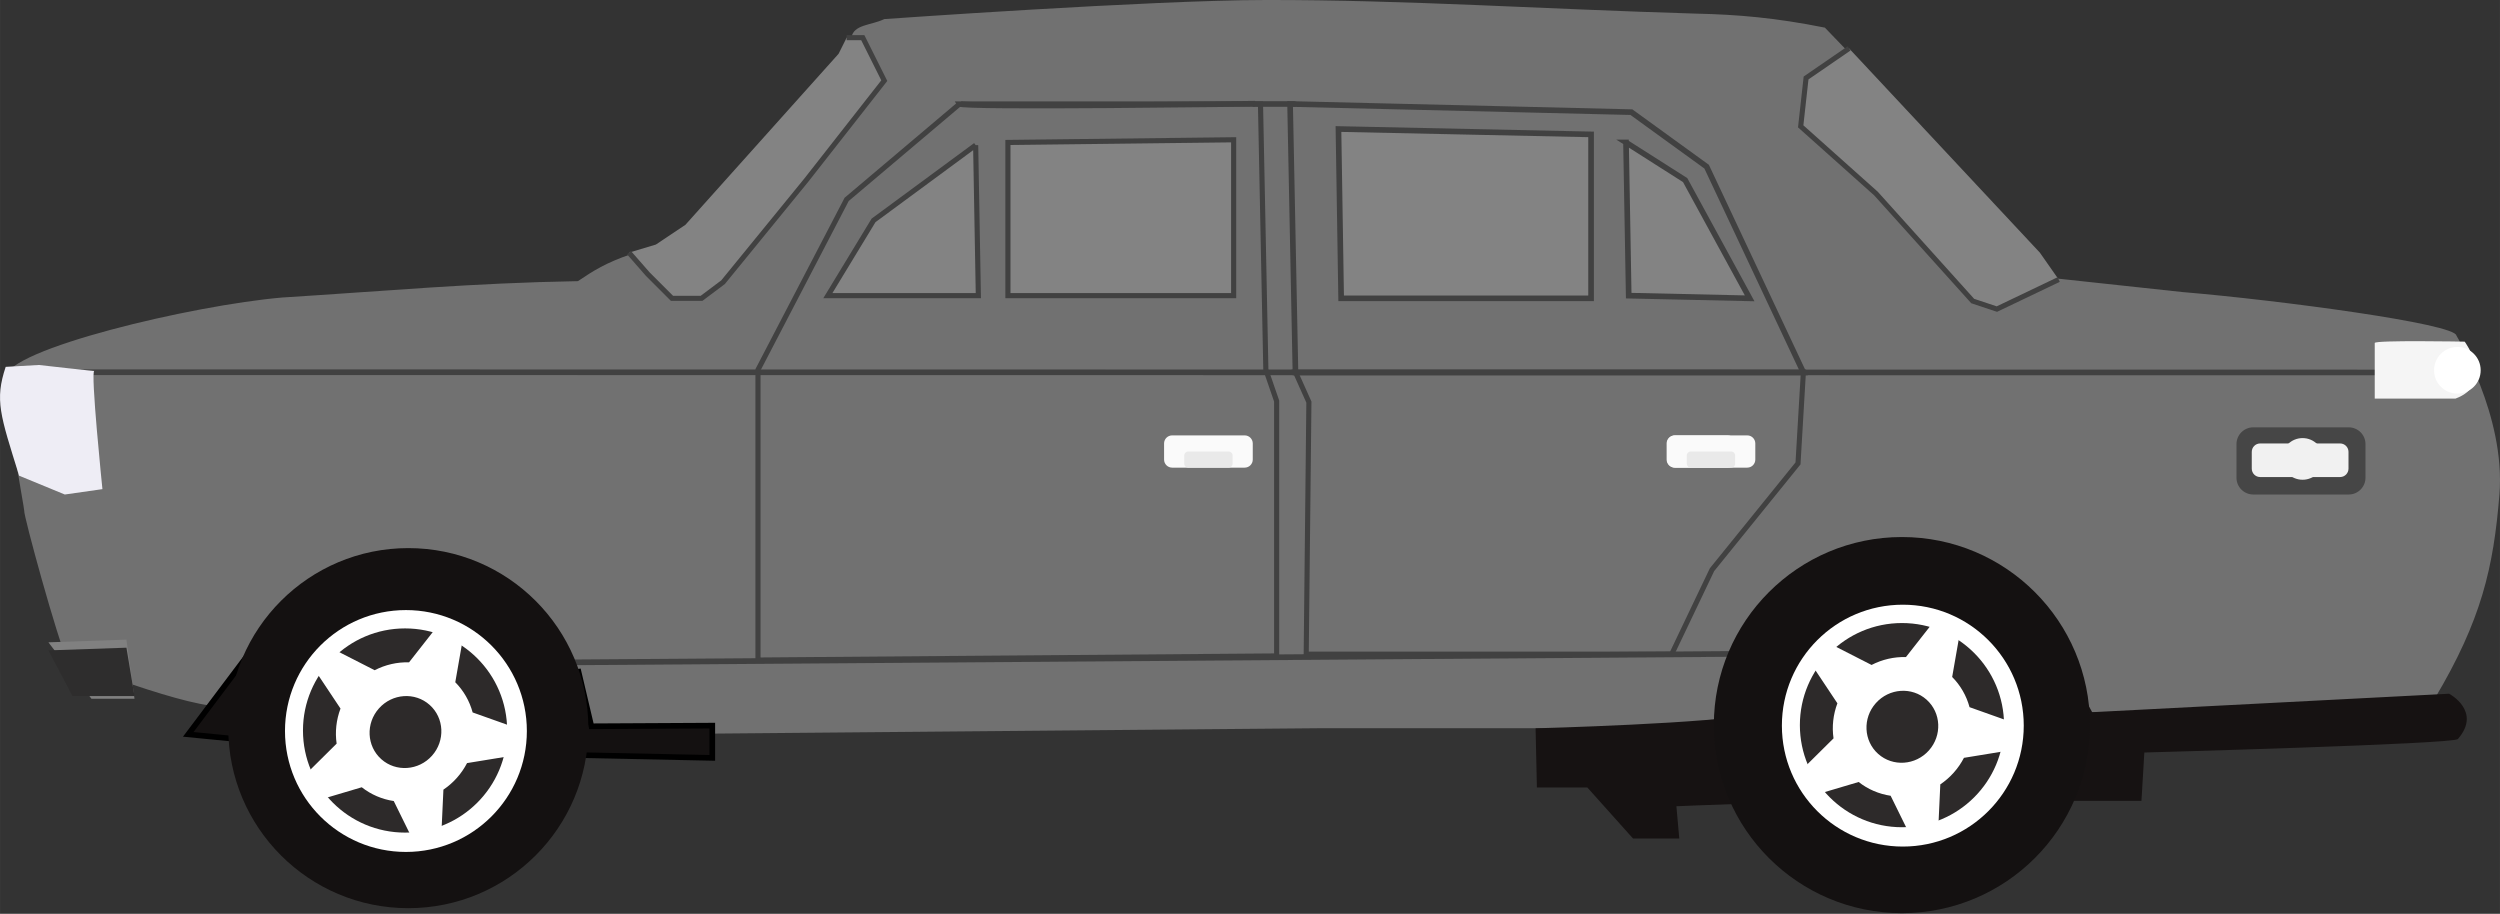
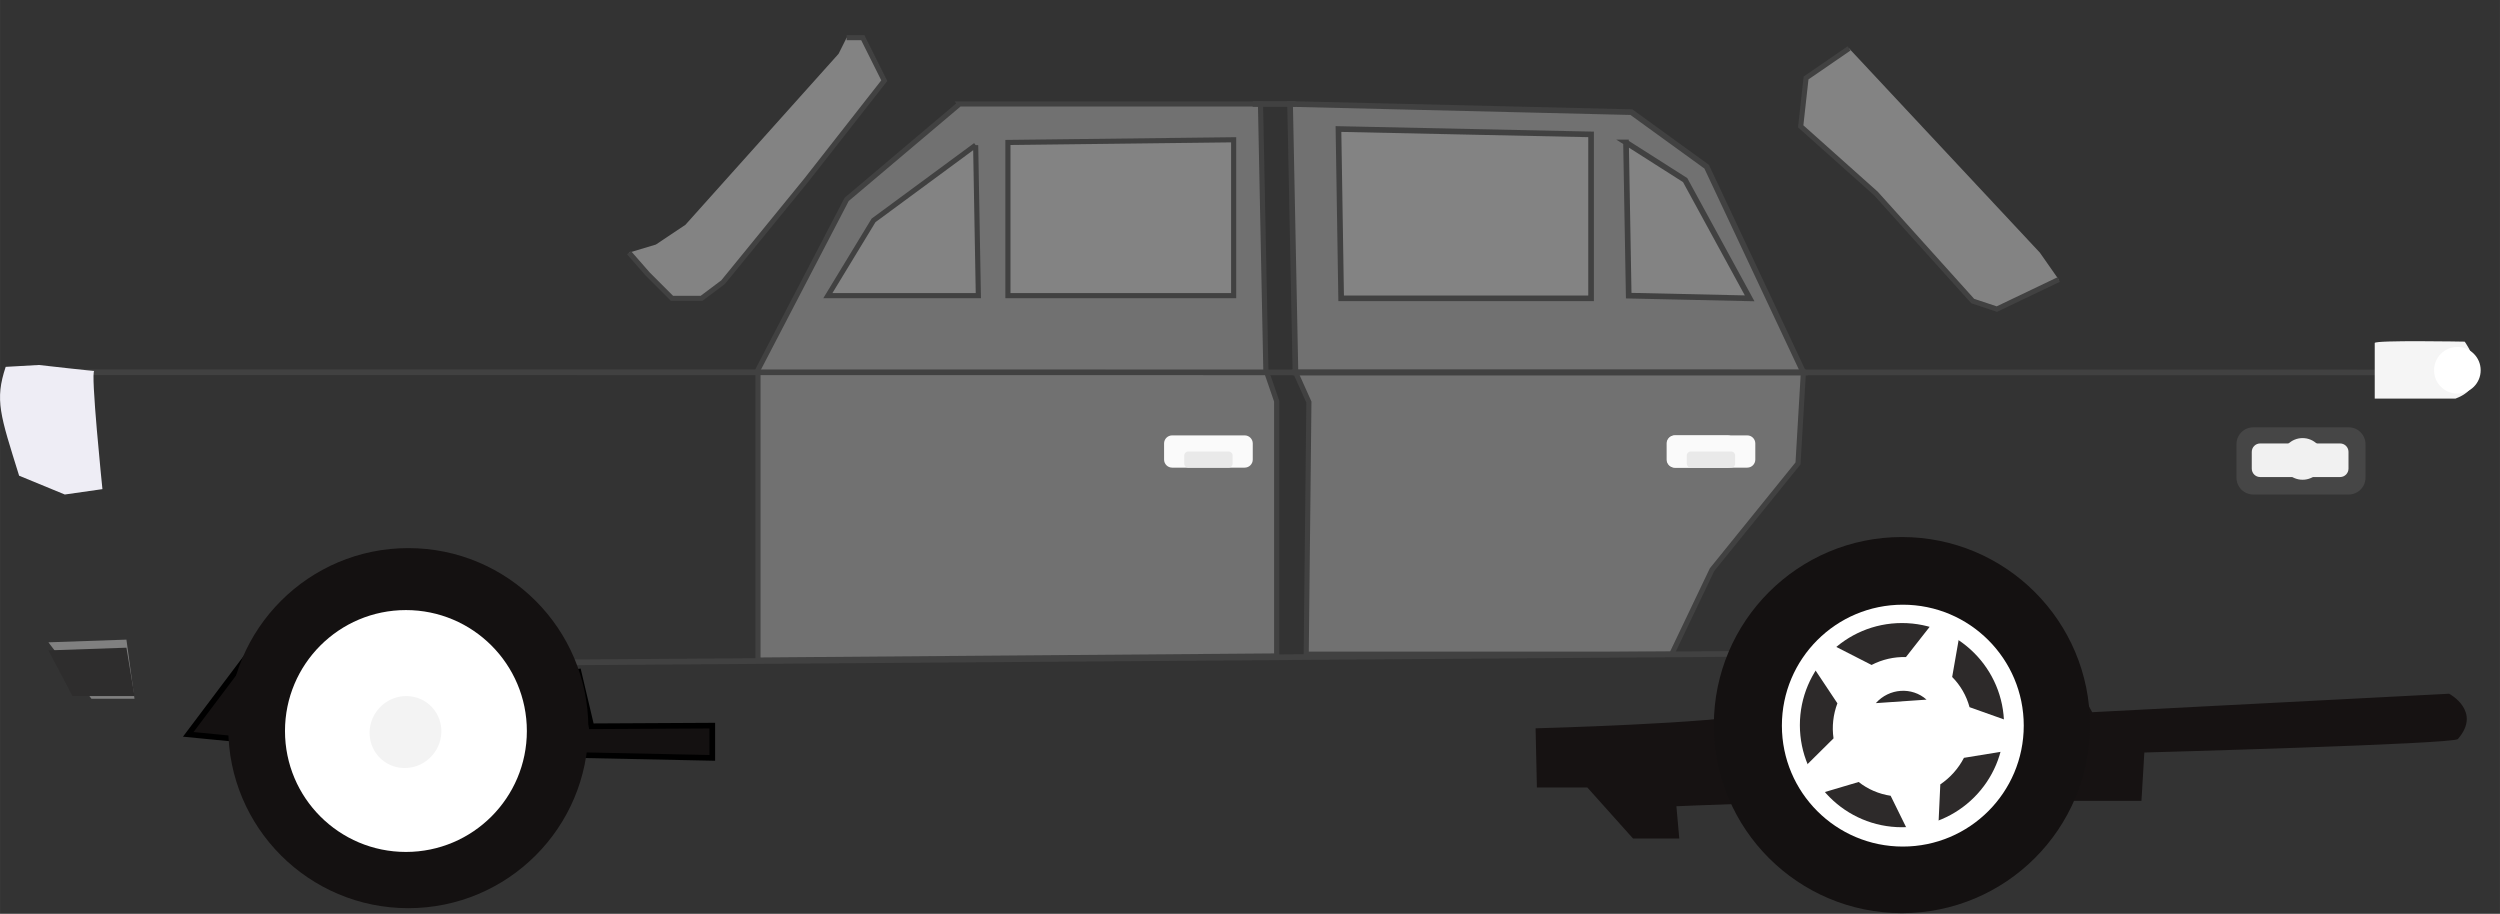
<svg xmlns="http://www.w3.org/2000/svg" height="95.965mm" width="262.54mm" version="1.1" viewBox="0 0 930.247 340.033">
  <rect x="0" y="0" width="930.247" height="340.033" fill="#333333" stroke="none" />
  <defs>
    <linearGradient id="s" gradientUnits="userSpaceOnUse" gradientTransform="matrix(0,121.56,-121.56,0,948.5,509.63)">
      <stop stop-color="#141111" offset="0" />
      <stop stop-color="#3b3b3b" offset="1" />
    </linearGradient>
    <linearGradient id="t" gradientUnits="userSpaceOnUse" gradientTransform="matrix(2.843,104.25,-104.25,2.843,939.02,518.32)">
      <stop stop-color="#141111" offset="0" />
      <stop stop-color="#3b3b3b" offset="1" />
    </linearGradient>
    <linearGradient id="u" gradientUnits="userSpaceOnUse" gradientTransform="matrix(28.706,0,0,28.706,239.29,444.11)">
      <stop stop-color="#f5f5f5" offset="0" />
      <stop stop-color="#ddd" offset="1" />
    </linearGradient>
    <linearGradient id="m" gradientUnits="userSpaceOnUse" gradientTransform="matrix(7.001,0,0,7.001,241.96,444.11)">
      <stop stop-color="#fff" offset="0" />
      <stop stop-color="#ffe6ab" offset="1" />
    </linearGradient>
    <linearGradient id="n" gradientUnits="userSpaceOnUse" gradientTransform="matrix(36.114,0,0,36.114,230.89,466.9)">
      <stop stop-color="#eeedf5" offset="0" />
      <stop stop-color="#f2ffab" offset="1" />
    </linearGradient>
    <linearGradient id="d" gradientUnits="userSpaceOnUse" y1="6.6353e-17" gradientTransform="matrix(0 274.88 -271 0 694.98 475.36)" x1=".034">
      <stop stop-color="#717171" offset="0" />
      <stop stop-color="#515151" offset="1" />
    </linearGradient>
    <linearGradient id="b" gradientUnits="userSpaceOnUse" gradientTransform="matrix(-3 209.96 -207 -3.043 777 524.04)">
      <stop stop-color="#717171" offset="0" />
      <stop stop-color="#585858" offset="1" />
    </linearGradient>
    <linearGradient id="c" gradientUnits="userSpaceOnUse" gradientTransform="matrix(1,207,-207,1,773,325)">
      <stop stop-color="#717171" offset="0" />
      <stop stop-color="#585858" offset="1" />
    </linearGradient>
    <linearGradient id="a" gradientUnits="userSpaceOnUse" gradientTransform="matrix(-3 209.96 -207 -3.043 600 523.03)">
      <stop stop-color="#717171" offset="0" />
      <stop stop-color="#585858" offset="1" />
    </linearGradient>
  </defs>
  <g transform="translate(-223.96 -485.35)">
    <g stroke="#414141" fill="#e6e6e6">
      <path opacity="0.449" d="m829 538.36 1 57 45 1-24-44-22-14z" />
      <path opacity="0.449" d="m722 533.36 1 63h93v-61l-94-2z" />
      <path opacity="0.449" d="m587 539.36-38 28-17 28h56l-1-56z" />
      <path opacity="0.449" d="m683 537.36-84 1v57h84v-58z" />
    </g>
-     <path d="m695 485.35c-42.788 0.044-142 7.102-142 7.102-4.92 2.387-11.428 1.935-12.242 6.906h4.238l8 16-29 37-31 38-8 6h-11l-9-9-6.447-7.369c-9.291 3.246-13.643 6.003-19.549 9.979-39.792 0.695-71.005 3.66-110 6.086-33.5 2.883-102.67 19.296-103.04 29.795-0.326 9.352 7.134 49.09 7 49.498-0.417 1.269 12.519 48.503 16.035 55.609 4.31 2.238 55.23 21.539 60 16.262 23.4-9.049 19.398-23.258 22-32.492 10.726-14.506 8.127-8.881 21-14.199 22.499-5.451 19.644-10.171 39-9.129 6.71 0.361 2.65 5.899 8.221 10.123 8.009 6.073 20.097 9.04 26.779 20.307l17 33.518c7.822 4.008 35.477 3.309 45 2.996l228-2.027h131c16.667-4.874 25.737-2.13 33-11.158 3.486-9.305-0.764-34.681 8-43.615 9.023-4.109 15.711-8.547 22-8.113 3.376-2.355 14.539-2.336 30-2.029 25.686 2.526 27.597 6.516 42 19.271 6.983 7.783-0.592 6.054 20 39.676 41.55 0.262 97.82-6.071 128-5.189 17.28-29.051 21.8-48.519 24-75.809 2.37-29.295-16-59.094-16-59.094-0.16-4.431-65.94-13.205-102-16.229l-46.227-4.988 0.227 0.322-23 11-9-3-36-40-28-25 2-18 15.059-10.352c-3.35-3.47-8.06-8.37-8.06-8.37-18.491-3.692-32.453-4.877-48-5.215-56.509-1.655-107.61-5.125-160-5.072zm27 48.008 94 2v61h-93zm-39 4v58h-84v-57zm146 1 22 14 24 44-45-1zm-242 1 1 56h-56l17-28z" fill="url(#d)" />
    <g transform="matrix(1 0 0 1.014 0 194.39)">
      <path d="m706 423.5h189l-2 33.5-32 39-15 31h-136l1-92.5-5-11z" stroke="#414141" stroke-width="1.9px" fill="url(#c)" />
    </g>
    <g stroke="#414141">
      <path d="m704 524.04 2 99.908h189l-36-76.58-28-20.285-127-3.043zm18 9.32 94 2v61h-93l-1-63zm107 5 22 14 24 44-45-1-1-57z" stroke-width="2.105px" fill="url(#b)" />
      <path d="m581 524.04-42 35.5-33 63.395v108.02l193-1.522v-94.838l-4.018-11.664-1.996-98.895h-111.99zm102 13.32v58h-84v-57l84-1zm-96 2 1 56h-56l17-28 38-28z" stroke-width="1.914" fill="url(#a)" />
      <path d="m225.95 623.85 914.3 0.098" stroke-width="2.105px" fill="none" />
    </g>
    <g transform="matrix(1 0 0 1 0 199.36)">
      <path d="m690.08 324.69h15.918" stroke="#414141" stroke-width="2.1px" fill="none" />
    </g>
    <g transform="matrix(1 0 0 1.014 -6 191.35)">
      <path d="m443 533 432-3.093" stroke="#414141" stroke-width="2.09px" fill="none" />
    </g>
    <g transform="matrix(1 0 0 1.014 0 190.34)">
-       <path d="m581 329c0.5 1.489 109.98 0 109.98 0" stroke="#414141" stroke-width="2.09px" fill="none" />
-     </g>
+       </g>
    <g transform="matrix(1 0 0 .75 17.111 310.61)">
      <path d="m673 453c0-2.208-1.344-4-3-4h-27c-1.656 0-3 1.792-3 4v8c0 2.208 1.344 4 3 4h27c1.656 0 3-1.792 3-4v-8z" fill="#fafafa" />
    </g>
    <g transform="matrix(1 0 0 .75 204.11 310.61)">
      <path d="m673 453c0-2.208-1.344-4-3-4h-27c-1.656 0-3 1.792-3 4v8c0 2.208 1.344 4 3 4h27c1.656 0 3-1.792 3-4v-8z" fill="#fafafa" />
    </g>
    <g transform="matrix(.773 0 0 .75 349.57 310.61)">
      <path d="m673 453c0-2.208-1.74-4-3.882-4h-25.236c-2.142 0-3.882 1.792-3.882 4v8c0 2.208 1.74 4 3.882 4h25.236c2.142 0 3.882-1.792 3.882-4v-8z" fill="#fafafa" />
    </g>
    <g transform="translate(-1.389 199.36)">
      <path d="m684 455.5c0-0.828-0.672-1.5-1.5-1.5h-15c-0.828 0-1.5 0.672-1.5 1.5v3c0 0.828 0.672 1.5 1.5 1.5h15c0.828 0 1.5-0.672 1.5-1.5v-3z" fill="#e9e9e9" />
    </g>
    <g transform="translate(185.61 199.36)">
      <path d="m684 455.5c0-0.828-0.672-1.5-1.5-1.5h-15c-0.828 0-1.5 0.672-1.5 1.5v3c0 0.828 0.672 1.5 1.5 1.5h15c0.828 0 1.5-0.672 1.5-1.5v-3z" fill="#e9e9e9" />
    </g>
    <g transform="matrix(.927 0 0 1 87.772 203.36)">
      <path d="m1130 540.13s13.27 6.508 3.5 16.871c-1.77 1.879-125.84 5-125.84 5l-1.16 18h-28.234s10.819-61.81-17.286-72c-31.287-11.344-64.359-12.759-86 21-21.129 32.959-2.93 53.367-3 52-0.056-1.099-52.159 1-52.159 1l1.159 12h-18.572l-18.349-19h-20.238l-0.524-22s72.918-1.806 88.683-5.5c27.713-6.493 27-45.5 27-45.5l21-7c9.577-1.285 20.736-1.513 33-1l24 3 29.734 50 143.29-6.871z" fill="#161212" />
    </g>
    <path d="m489 755.36v12l-48-1-2-32 5 21.238 45-0.238z" stroke="#000" stroke-width="2.1px" fill="#141111" />
    <path d="m312 760.36-18-1.751 22-29.249-4 31z" stroke="#000" stroke-width="2.1px" fill="#141111" />
    <g transform="matrix(1.102 0 0 1.102 -113.59 127.57)">
      <circle cy="569.5" cx="948.5" r="63.5" fill="url(#s)" />
    </g>
    <g transform="matrix(1.055 0 0 1.055 -624.78 155.47)">
      <circle cy="569.5" cx="948.5" r="63.5" fill="url(#t)" />
    </g>
    <g transform="translate(-557 201.36)">
      <g transform="translate(-2,4)">
        <circle cy="552" cx="934" r="45" fill="#fff" />
      </g>
      <g transform="matrix(.81 0 0 .81 173.48 99.429)">
        <circle cy="564" cx="937" r="21" fill="#f3f3f3" />
      </g>
      <g transform="matrix(1.333,0,0,1.333,-324.67,-186)">
-         <circle cy="556.5" cx="942.5" r="28.5" fill="#2d2a2a" />
-       </g>
+         </g>
      <g transform="matrix(2.441,-2.741,2.68,2.387,-2859.2,1777.9)">
        <path d="m936.88 551.08c-0.92-0.112-1.85-0.112-2.77 0l-1.219 4.767c-1.136 0.445-2.14 1.175-2.915 2.118l-4.911-0.314c-0.39 0.84-0.677 1.725-0.855 2.634l4.157 2.633c0.072 1.218 0.456 2.398 1.114 3.427l-1.817 4.573c0.679 0.631 1.431 1.178 2.241 1.628l3.788-3.141c1.182 0.308 2.422 0.308 3.604 0l3.788 3.141c0.81-0.45 1.562-0.997 2.241-1.628l-1.817-4.573c0.658-1.029 1.042-2.209 1.114-3.427l4.157-2.633c-0.178-0.909-0.465-1.794-0.855-2.634l-4.911 0.314c-0.775-0.943-1.779-1.673-2.915-2.118l-1.219-4.767zm-1.385 7.731c2.034 0 3.685 1.651 3.685 3.685s-1.651 3.685-3.685 3.685-3.685-1.651-3.685-3.685 1.651-3.685 3.685-3.685z" fill="#fff" />
      </g>
    </g>
    <g transform="translate(-2 203.36)">
      <circle cy="552" cx="934" r="45" fill="#fff" />
    </g>
    <g transform="matrix(.81 0 0 .81 173.48 298.79)">
      <circle cy="564" cx="937" r="21" fill="#f3f3f3" />
    </g>
    <g transform="matrix(1.333 0 0 1.333 -324.67 13.362)">
      <circle cy="556.5" cx="942.5" r="28.5" fill="#2d2a2a" />
    </g>
    <g transform="matrix(2.441 -2.741 2.68 2.387 -2859.2 1977.3)">
-       <path d="m936.88 551.08c-0.92-0.112-1.85-0.112-2.77 0l-1.219 4.767c-1.136 0.445-2.14 1.175-2.915 2.118l-4.911-0.314c-0.39 0.84-0.677 1.725-0.855 2.634l4.157 2.633c0.072 1.218 0.456 2.398 1.114 3.427l-1.817 4.573c0.679 0.631 1.431 1.178 2.241 1.628l3.788-3.141c1.182 0.308 2.422 0.308 3.604 0l3.788 3.141c0.81-0.45 1.562-0.997 2.241-1.628l-1.817-4.573c0.658-1.029 1.042-2.209 1.114-3.427l4.157-2.633c-0.178-0.909-0.465-1.794-0.855-2.634l-4.911 0.314c-0.775-0.943-1.779-1.673-2.915-2.118l-1.219-4.767zm-1.385 7.731c2.034 0 3.685 1.651 3.685 3.685s-1.651 3.685-3.685 3.685-3.685-1.651-3.685-3.685 1.651-3.685 3.685-3.685z" fill="#fff" />
+       <path d="m936.88 551.08c-0.92-0.112-1.85-0.112-2.77 0l-1.219 4.767c-1.136 0.445-2.14 1.175-2.915 2.118l-4.911-0.314c-0.39 0.84-0.677 1.725-0.855 2.634l4.157 2.633c0.072 1.218 0.456 2.398 1.114 3.427l-1.817 4.573c0.679 0.631 1.431 1.178 2.241 1.628l3.788-3.141c1.182 0.308 2.422 0.308 3.604 0l3.788 3.141c0.81-0.45 1.562-0.997 2.241-1.628l-1.817-4.573c0.658-1.029 1.042-2.209 1.114-3.427l4.157-2.633c-0.178-0.909-0.465-1.794-0.855-2.634l-4.911 0.314c-0.775-0.943-1.779-1.673-2.915-2.118l-1.219-4.767zm-1.385 7.731c2.034 0 3.685 1.651 3.685 3.685z" fill="#fff" />
    </g>
    <g transform="matrix(1.143 0 0 1 -157.71 200.36)">
      <path fill="#464646" d="m1104 450.25c0-3.449-2.45-6.25-5.47-6.25h-31.06c-3.02 0-5.47 2.801-5.47 6.25v12.5c0 3.449 2.45 6.25 5.47 6.25h31.06c3.02 0 5.47-2.801 5.47-6.25v-12.5z" />
    </g>
    <g transform="matrix(.857 0 0 .5 151.71 428.36)">
      <path d="m1104 450.25c0-3.449-1.63-6.25-3.65-6.25h-34.7c-2.02 0-3.65 2.801-3.65 6.25v12.5c0 3.449 1.63 6.25 3.65 6.25h34.7c2.02 0 3.65-2.801 3.65-6.25v-12.5z" fill="#f1f1f1" />
    </g>
    <g transform="matrix(.775 0 0 .775 277.08 101.99)">
      <circle cy="715" cx="1037" r="10" fill="#f1f1f1" />
    </g>
    <g transform="matrix(-1.153 0 0 -1.467 1416.6 1274.6)">
      <path d="m241.96 436.89h26.036v14.114c0 0.762-29.036 0.339-29.036 0.339s-10.006-10.663 3-14.453z" fill="url(#u)" />
    </g>
    <g transform="matrix(-2.478 0 0 -2.478 1746.6 1724.6)">
      <circle cy="444.5" cx="245.46" r="3.5" fill="url(#m)" />
    </g>
    <g fill="#808080" transform="translate(0 198.36)">
      <path d="m274 547-3-22-29.036 1 16.018 21h16.018z" fill="#808080" />
    </g>
    <path fill="#2e2d2d" d="m274 744.36-3-18-29.036 1 8.965 17h23.071z" />
    <g transform="translate(-4.932 178.36)">
      <path d="m264 445c-1.557-0.321 3 44 3 44l-14 2-17-7c-7.064-22.683-9.114-28.086-5-40.5l12.342-0.701s22.215 2.522 20.658 2.201z" fill="url(#n)" />
    </g>
    <path opacity="0.449" d="m479 569-11 7.357-10 3 7 8 9 9h11l8-6 31-38 29-37-8-16h-6l-3 6" fill="#e6e6e6" />
    <path opacity="0.449" d="m912 503.36-16 11-2 18 28 25 36 40 9 3 23-11-7-10-71-76z" fill="#e6e6e6" />
    <path d="m458 579.36 7 8 9 9h11l8-6 31-38 29-37-8-16h-6" stroke="#414141" stroke-width="1.9" fill="none" />
    <path d="m912 503.36-16 11-2 18 28 25 36 40 9 3 23-11" stroke="#414141" stroke-width="1.9" fill="none" />
  </g>
</svg>